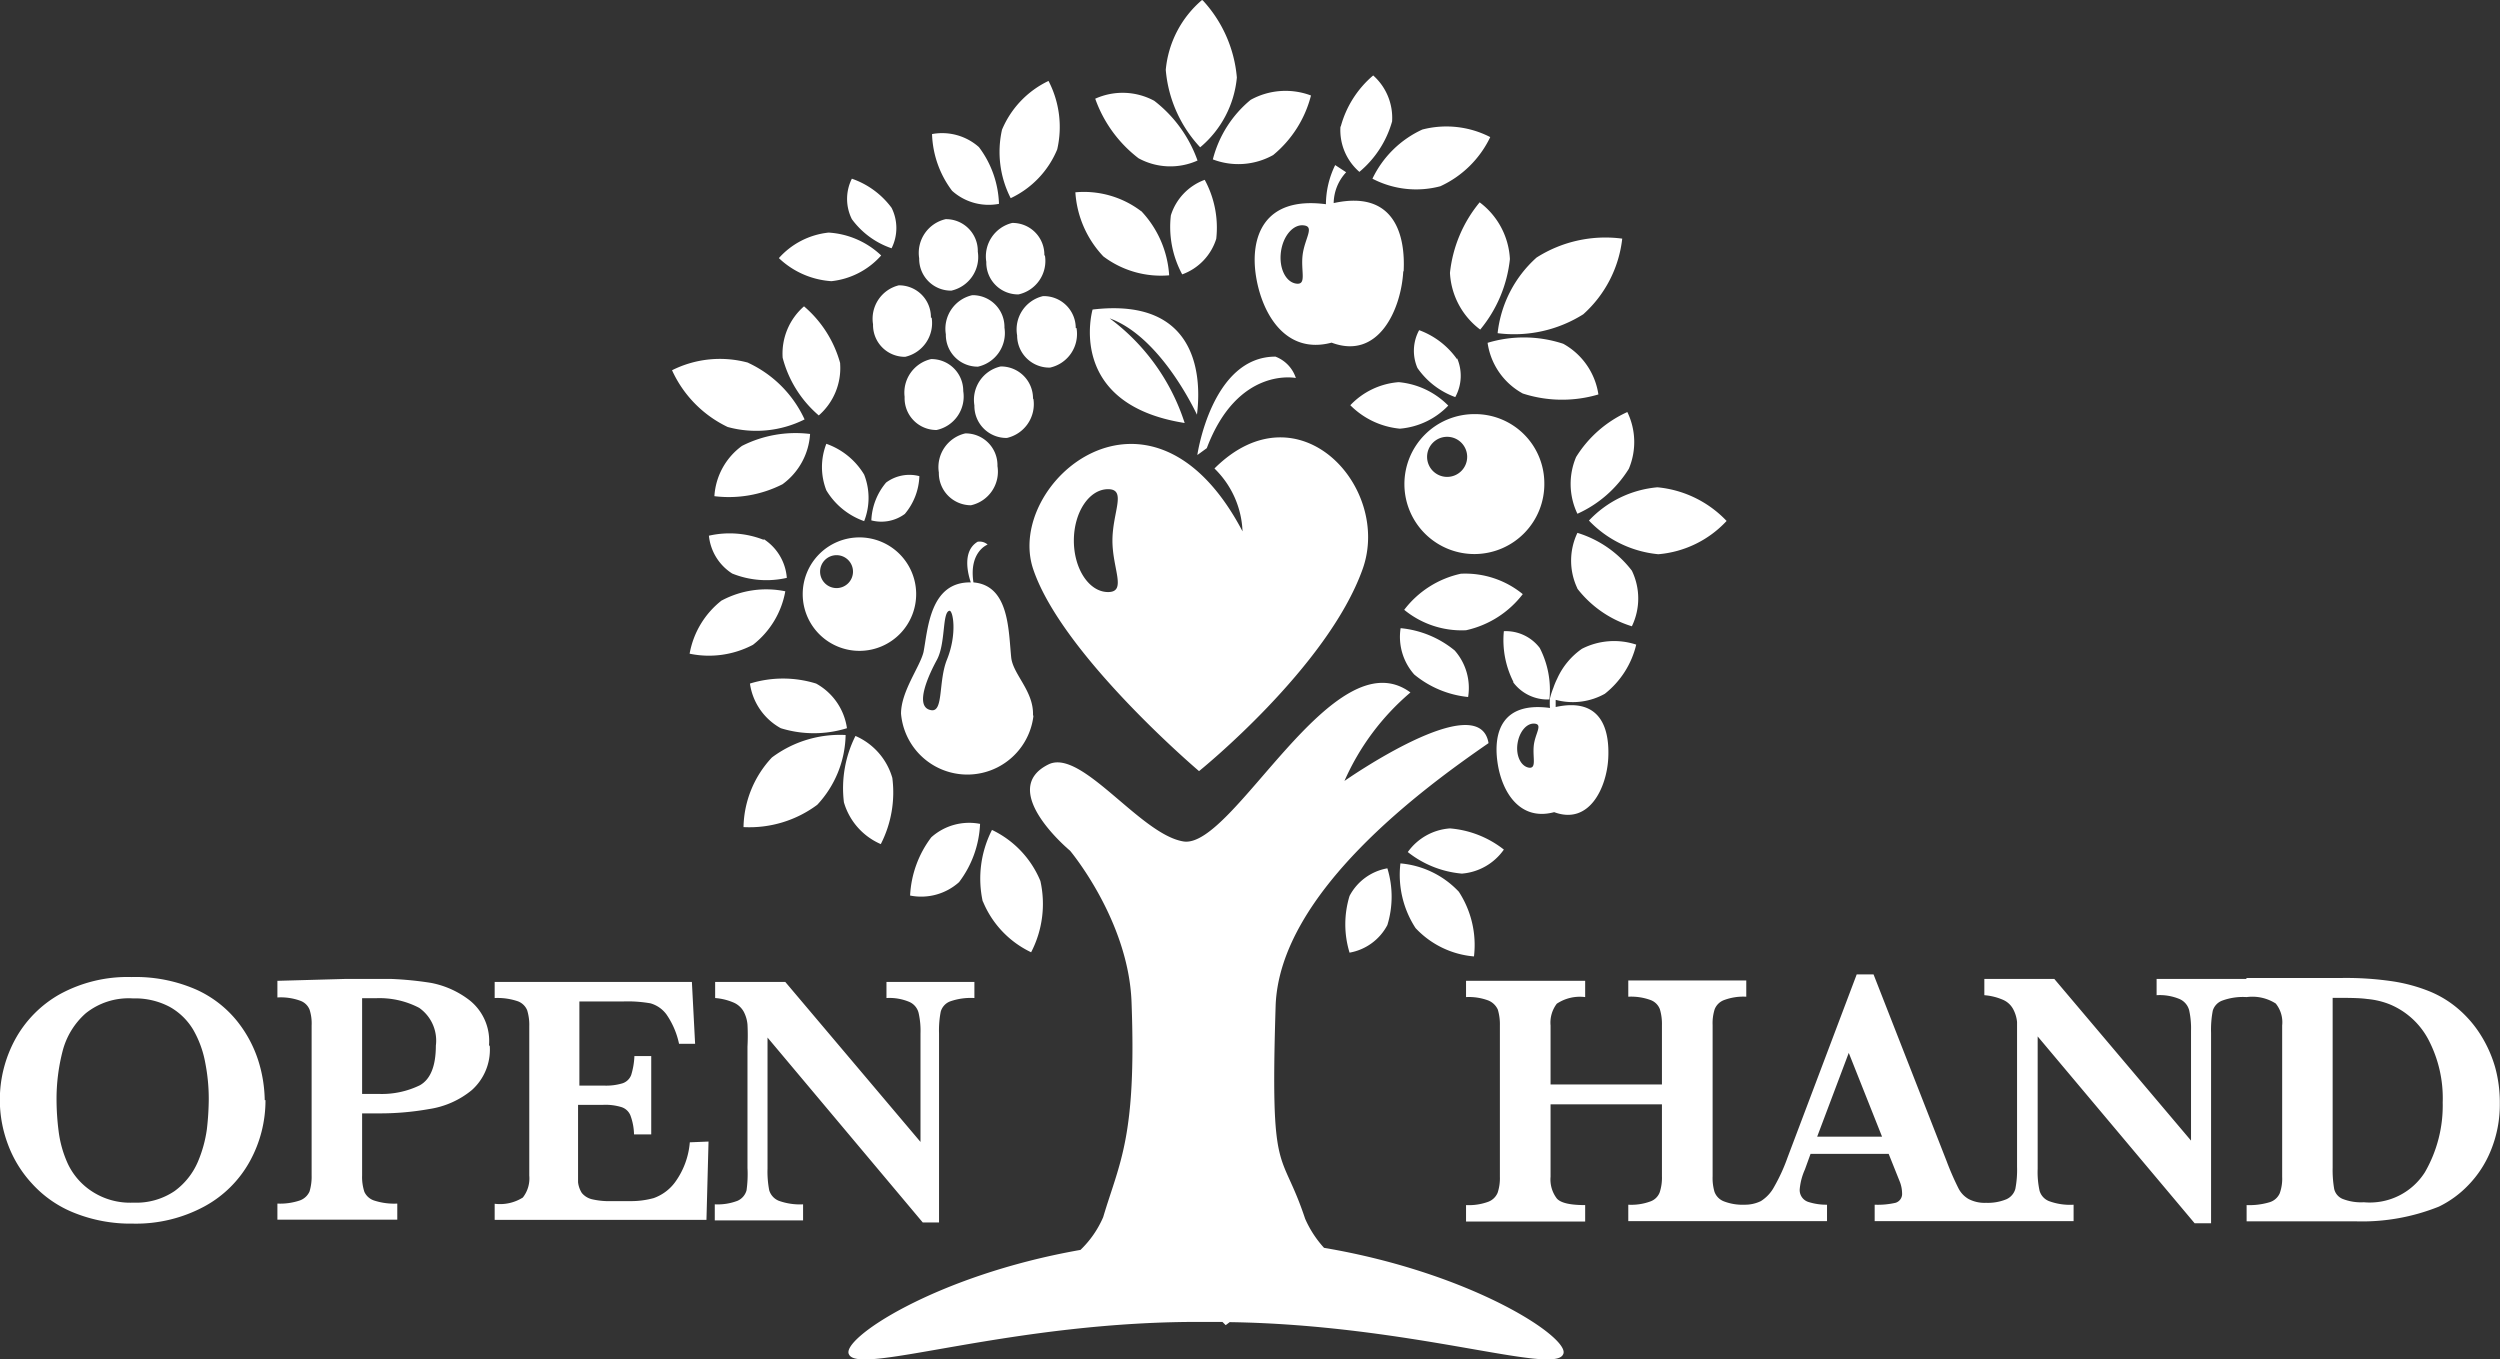
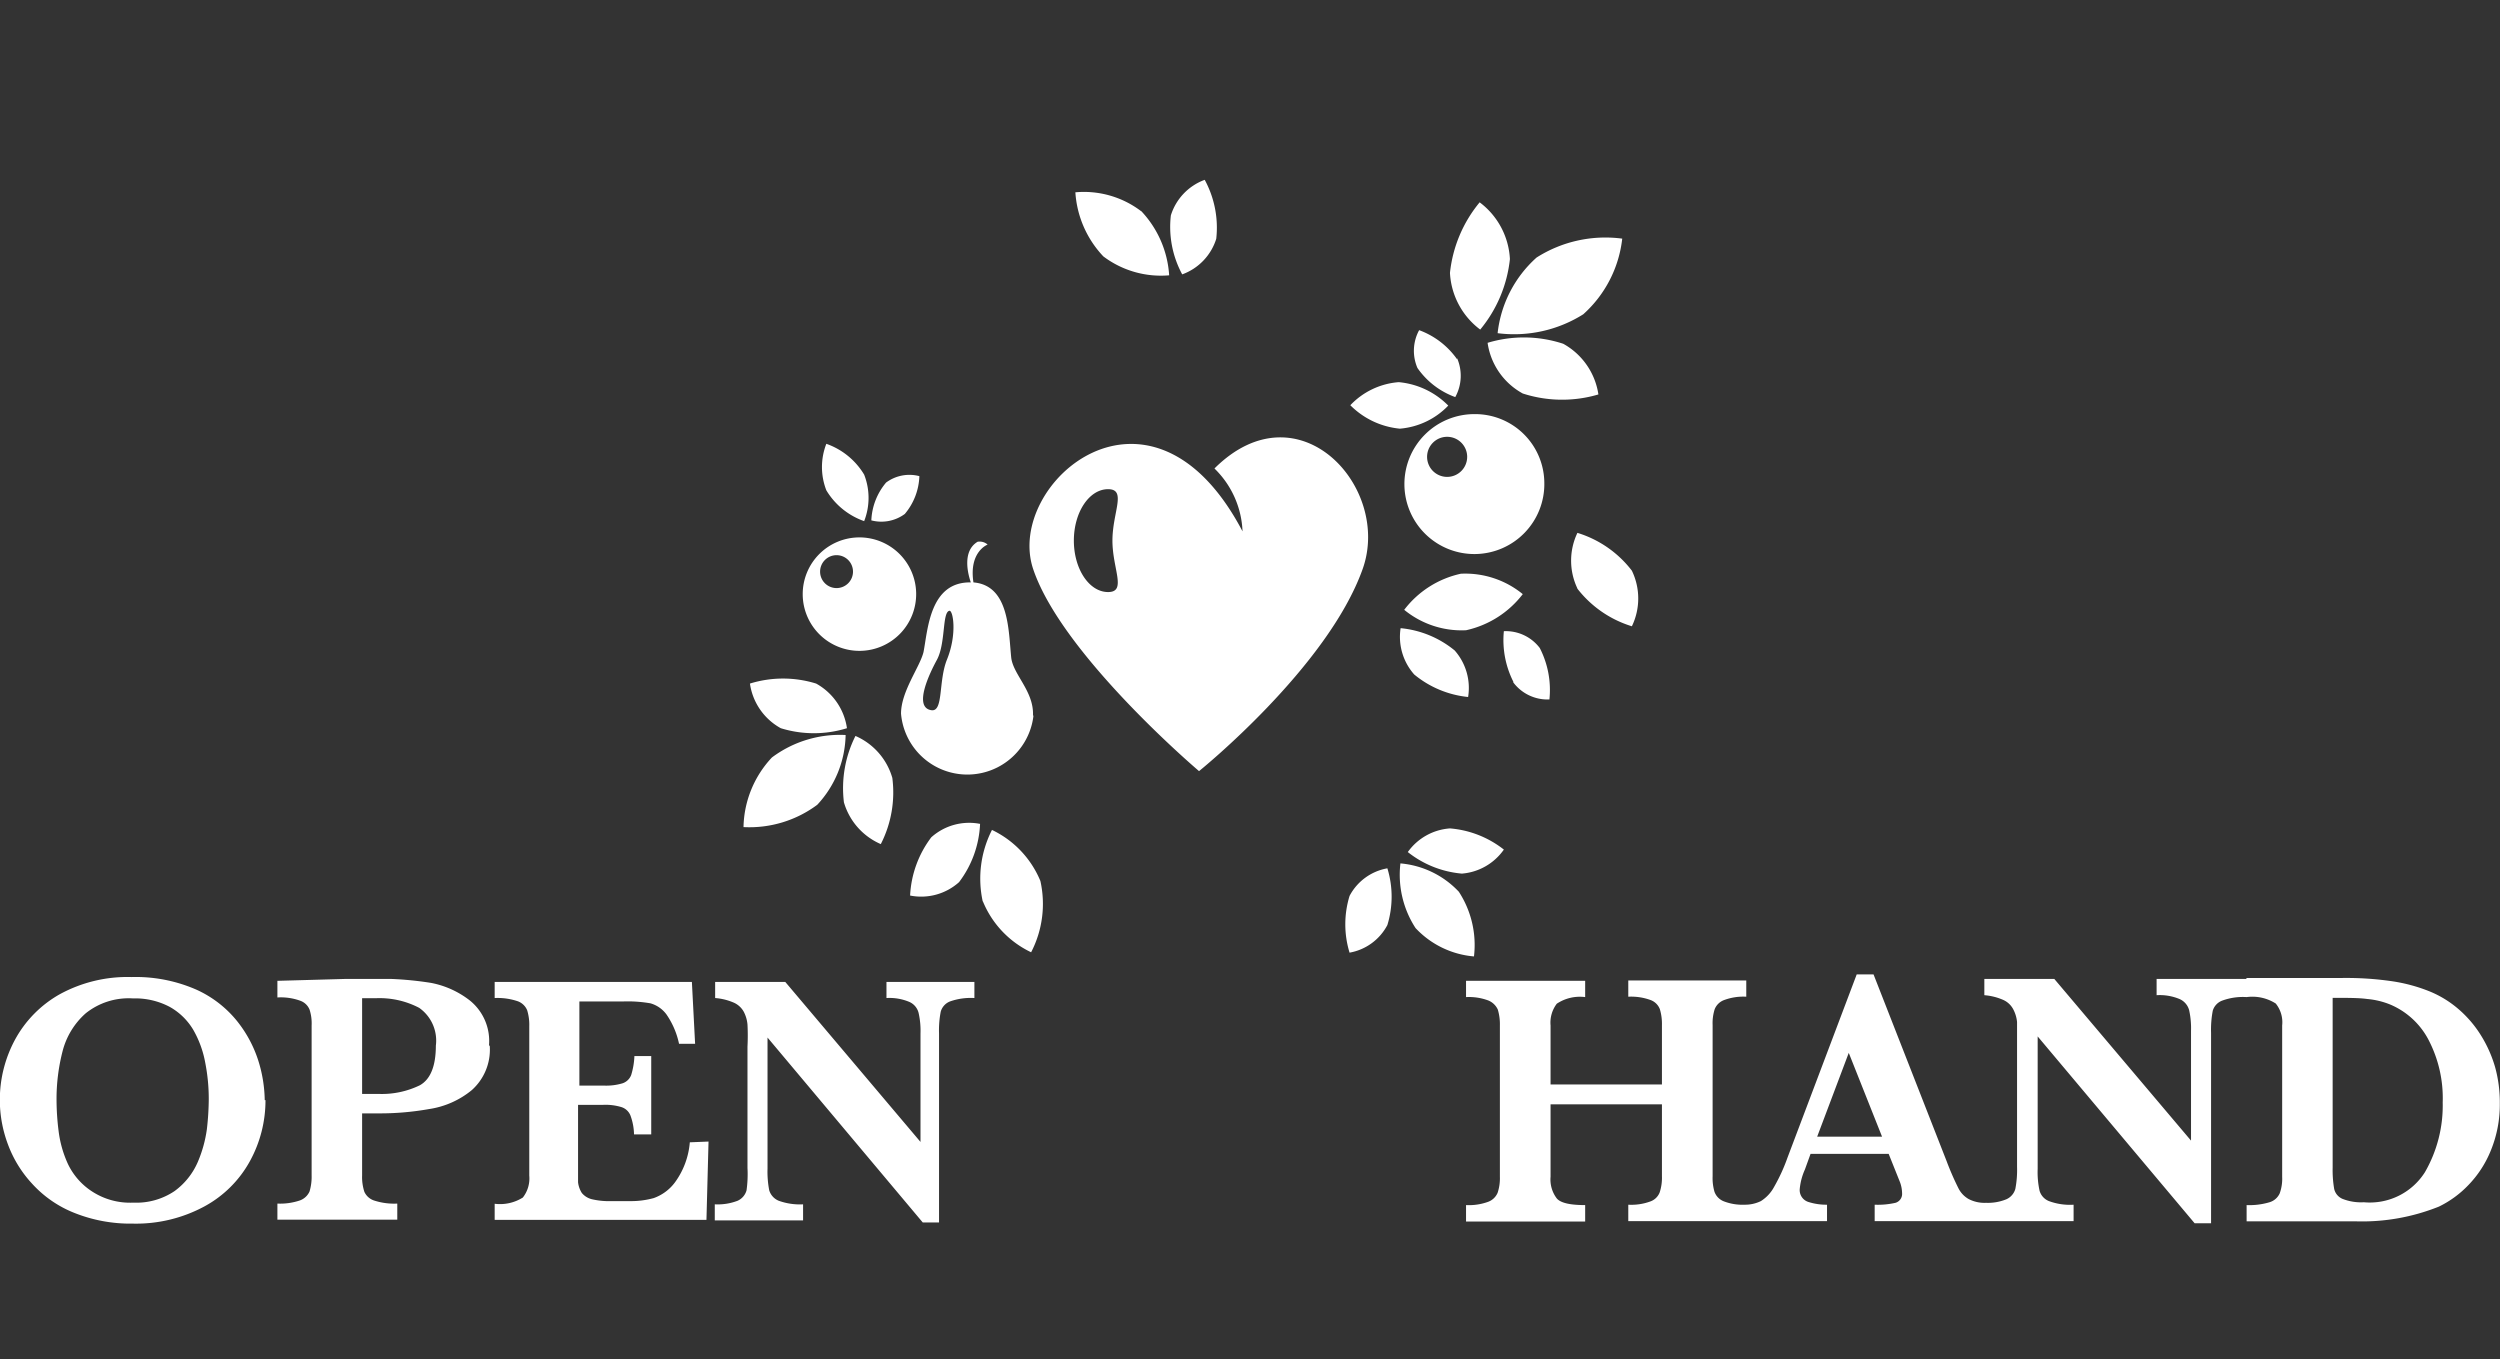
<svg xmlns="http://www.w3.org/2000/svg" viewBox="0 0 132.21 71.89" preserveAspectRatio="xMinYMin meet">
  <rect x="0" y="0" width="132.21" height="71.89" fill="#333333" stroke="none" />
  <defs>
    <style>.b{fill:#fff}.c{clip-path:url(#a)}</style>
    <clipPath id="a" transform="translate(-.47 -.01)">
-       <path fill="none" d="M36.01.02h55.78v73.27H36.01z" />
-     </clipPath>
+       </clipPath>
  </defs>
-   <path class="b" d="M60.21 8.37a6.84 6.84 0 0 1-2.29-3.15 3.52 3.52 0 0 1 3.12.11 6.89 6.89 0 0 1 2.29 3.16 3.51 3.51 0 0 1-3.12-.12z" />
  <g class="c">
    <path class="b" d="M67.33 8.2a6 6 0 0 0 2-3.15 3.82 3.82 0 0 0-3.19.23 6 6 0 0 0-2 3.15 3.78 3.78 0 0 0 3.19-.23zM61.65 3.7a5.51 5.51 0 0 1 1.93-3.71 6.86 6.86 0 0 1 1.83 4.11 5.47 5.47 0 0 1-1.94 3.69 6.83 6.83 0 0 1-1.82-4.1z" />
  </g>
  <path class="b" d="M43.16 36.15a5.9 5.9 0 0 0-3.5 0 3.21 3.21 0 0 0 1.63 2.36 5.9 5.9 0 0 0 3.5 0 3.21 3.21 0 0 0-1.63-2.36zM47.19 41.14a6 6 0 0 1-.61 3.5 3.46 3.46 0 0 1-1.95-2.21 6.15 6.15 0 0 1 .61-3.51 3.46 3.46 0 0 1 1.95 2.22zM40.82 40.06a5.53 5.53 0 0 0-1.5 3.68 6 6 0 0 0 3.9-1.18 5.56 5.56 0 0 0 1.5-3.69 6 6 0 0 0-3.9 1.19zM71.37 47.38a5.12 5.12 0 0 0 0 3 2.81 2.81 0 0 0 2-1.46 5.12 5.12 0 0 0 0-3 2.81 2.81 0 0 0-2 1.46zM76.69 43.81a5.3 5.3 0 0 1 2.84 1.12 3 3 0 0 1-2.22 1.27 5.34 5.34 0 0 1-2.86-1.14 3 3 0 0 1 2.22-1.25zM74.86 49.08a4.78 4.78 0 0 0 3.09 1.5 5.16 5.16 0 0 0-.8-3.42 4.8 4.8 0 0 0-3.09-1.5 5.16 5.16 0 0 0 .8 3.42zM74.79 35.67a5.3 5.3 0 0 0 2.85 1.19 3 3 0 0 0-.71-2.46 5.29 5.29 0 0 0-2.86-1.18 3 3 0 0 0 .72 2.45zM77.27 30.34a4.8 4.8 0 0 1 3.26 1.08 5.18 5.18 0 0 1-3 1.91 4.79 4.79 0 0 1-3.27-1.08 5.14 5.14 0 0 1 3-1.91zM77.05 18.99a4.24 4.24 0 0 0-2-1.53 2.29 2.29 0 0 0-.09 2 4.16 4.16 0 0 0 2 1.54 2.34 2.34 0 0 0 .1-2.05zM73.97 20.21a3.94 3.94 0 0 0-2.56 1.22 4.26 4.26 0 0 0 2.62 1.24 4 4 0 0 0 2.56-1.22 4.21 4.21 0 0 0-2.62-1.24zM49.25 44.28a5.55 5.55 0 0 0-1.12 3.08 3 3 0 0 0 2.59-.71 5.48 5.48 0 0 0 1.11-3.08 3 3 0 0 0-2.58.71zM51.98 47.67a5.14 5.14 0 0 0 2.55 2.69 5.56 5.56 0 0 0 .49-3.77 5.18 5.18 0 0 0-2.56-2.7 5.66 5.66 0 0 0-.49 3.78zM64.32 12.63a5.3 5.3 0 0 0-.61-3.12 2.93 2.93 0 0 0-1.79 1.88 5.27 5.27 0 0 0 .6 3.12 2.93 2.93 0 0 0 1.8-1.88zM60.35 11.17a5 5 0 0 0-3.48-1 5.43 5.43 0 0 0 1.48 3.39 5.06 5.06 0 0 0 3.48 1 5.44 5.44 0 0 0-1.48-3.4zM80.03 36.05a4.88 4.88 0 0 1-.5-2.67 2.25 2.25 0 0 1 1.9.89 4.86 4.86 0 0 1 .51 2.72 2.26 2.26 0 0 1-1.91-.9zM80.53 20.81a6.76 6.76 0 0 0 4 .05 3.68 3.68 0 0 0-1.86-2.68 6.63 6.63 0 0 0-4-.05 3.64 3.64 0 0 0 1.86 2.68zM76.68 14.43a7 7 0 0 1 1.57-3.73 4 4 0 0 1 1.6 3 7 7 0 0 1-1.57 3.73 4 4 0 0 1-1.6-3zM83.73 16.62a6.31 6.31 0 0 0 2.06-4 6.78 6.78 0 0 0-4.53 1 6.29 6.29 0 0 0-2.06 4 6.86 6.86 0 0 0 4.53-1zM83.41 31.12a5.79 5.79 0 0 0 2.89 2 3.38 3.38 0 0 0 0-2.94 5.74 5.74 0 0 0-2.88-2 3.41 3.41 0 0 0 0 2.94z" />
  <g class="c">
    <path class="b" d="M83.35 24.17a6.2 6.2 0 0 1 2.71-2.38 3.64 3.64 0 0 1 .08 3 6.18 6.18 0 0 1-2.72 2.38 3.65 3.65 0 0 1-.07-3zM87.7 29.31a5.57 5.57 0 0 0 3.61-1.76 5.79 5.79 0 0 0-3.66-1.78 5.65 5.65 0 0 0-3.62 1.76 5.83 5.83 0 0 0 3.67 1.78z" />
  </g>
-   <path class="b" d="M44.43 19.2a6.05 6.05 0 0 0-1.91-3 3.31 3.31 0 0 0-1.13 2.72 6 6 0 0 0 1.91 3.05 3.32 3.32 0 0 0 1.13-2.73zM41.38 25.61a6.27 6.27 0 0 1-3.6.63 3.56 3.56 0 0 1 1.46-2.66 6.27 6.27 0 0 1 3.6-.63 3.56 3.56 0 0 1-1.46 2.66zM39.6 19.19a5.65 5.65 0 0 0-4.06.39 6.14 6.14 0 0 0 2.94 3 5.71 5.71 0 0 0 4.07-.4 6.12 6.12 0 0 0-3-3zM40.39 28.55a4.93 4.93 0 0 0-2.9-.22 2.69 2.69 0 0 0 1.23 2 4.84 4.84 0 0 0 2.89.23 2.68 2.68 0 0 0-1.22-2.05zM38.17 31.75a4.6 4.6 0 0 0-1.7 2.82 5 5 0 0 0 3.35-.47 4.61 4.61 0 0 0 1.71-2.83 5 5 0 0 0-3.35.48zM50.35 10.09a5.26 5.26 0 0 1-1.06-3 2.93 2.93 0 0 1 2.48.69 5.26 5.26 0 0 1 1.06 3 2.89 2.89 0 0 1-2.48-.69zM52.99 6.86a5 5 0 0 1 2.46-2.58 5.29 5.29 0 0 1 .46 3.62 4.93 4.93 0 0 1-2.46 2.58 5.36 5.36 0 0 1-.46-3.62zM47.15 10.99a4.4 4.4 0 0 0-2.1-1.54 2.39 2.39 0 0 0 0 2.14 4.33 4.33 0 0 0 2.1 1.54 2.39 2.39 0 0 0 0-2.14zM43.82 12.3a4.1 4.1 0 0 0-2.63 1.35 4.45 4.45 0 0 0 2.78 1.22 4.1 4.1 0 0 0 2.63-1.36 4.43 4.43 0 0 0-2.78-1.21zM49.27 16.8a1.83 1.83 0 0 1-1.4 2.07 1.68 1.68 0 0 1-1.7-1.72 1.82 1.82 0 0 1 1.36-2.06 1.68 1.68 0 0 1 1.7 1.71zM53.12 17.33a1.82 1.82 0 0 1-1.4 2.06 1.68 1.68 0 0 1-1.7-1.71 1.82 1.82 0 0 1 1.4-2.07 1.68 1.68 0 0 1 1.7 1.72zM51.71 13.31a1.82 1.82 0 0 1-1.4 2.06 1.68 1.68 0 0 1-1.7-1.71 1.83 1.83 0 0 1 1.4-2.07 1.68 1.68 0 0 1 1.7 1.72zM50.94 20.68a1.81 1.81 0 0 1-1.41 2.06 1.68 1.68 0 0 1-1.69-1.75 1.82 1.82 0 0 1 1.4-2 1.68 1.68 0 0 1 1.7 1.72zM54.65 21.09a1.83 1.83 0 0 1-1.4 2.07 1.69 1.69 0 0 1-1.72-1.72 1.81 1.81 0 0 1 1.39-2.06 1.69 1.69 0 0 1 1.71 1.71zM52.75 24.65a1.82 1.82 0 0 1-1.4 2.07 1.7 1.7 0 0 1-1.7-1.73 1.83 1.83 0 0 1 1.4-2.07 1.68 1.68 0 0 1 1.7 1.72zM55.26 13.51a1.81 1.81 0 0 1-1.4 2.06 1.68 1.68 0 0 1-1.7-1.72 1.82 1.82 0 0 1 1.37-2.06 1.68 1.68 0 0 1 1.7 1.72zM56.93 17.35a1.82 1.82 0 0 1-1.4 2.09 1.7 1.7 0 0 1-1.74-1.7 1.81 1.81 0 0 1 1.37-2.08 1.69 1.69 0 0 1 1.73 1.69zM70.9 6.71a5.37 5.37 0 0 1 1.72-2.72 3 3 0 0 1 1 2.43 5.37 5.37 0 0 1-1.73 2.67 2.92 2.92 0 0 1-1-2.42zM75.22 6.85a5.07 5.07 0 0 1 3.59.4 5.44 5.44 0 0 1-2.64 2.6 5 5 0 0 1-3.59-.4 5.44 5.44 0 0 1 2.64-2.6zM68.96 11.92c-.56-.08-1.11.55-1.22 1.41s.26 1.6.82 1.67.22-.67.33-1.53.64-1.48.07-1.55zm5.25 2.43c-.11 2-1.3 4.71-3.79 3.77-2.44.65-3.69-1.54-4-3.53s.36-4.23 3.7-3.79a4.76 4.76 0 0 1 .49-2.07l.58.38a2.44 2.44 0 0 0-.66 1.63c3.24-.71 3.8 1.73 3.7 3.61zM84.87 36.69a4.69 4.69 0 0 0 1.66-2.6 3.74 3.74 0 0 0-2.87.22 3.84 3.84 0 0 0-1.31 1.58 3.78 3.78 0 0 0-.2.48 4 4 0 0 0-.18.56 2.78 2.78 0 0 0 0 .51c-2.51-.34-3 1.25-2.78 2.85s1.19 3.15 3 2.66c1.88.7 2.78-1.33 2.86-2.84s-.35-3.25-2.78-2.72v-.38a3.47 3.47 0 0 0 2.6-.32zm-4 3.91c-.43-.06-.71-.62-.62-1.26s.49-1.12.92-1.07 0 .54-.06 1.18.16 1.2-.26 1.15zM70.02 65.99a5.61 5.61 0 0 1-1-1.54c-1.28-3.85-1.85-1.91-1.56-11.24.19-6 7.91-11.6 11.26-13.91-.49-3-7.62 2-7.62 2a13 13 0 0 1 3.49-4.68c-4.08-3-9.37 8.29-12 7.88-2.27-.36-5.36-4.88-7.11-4.09-2.8 1.34 1.11 4.58 1.11 4.58s3.09 3.68 3.25 8c.27 7.16-.63 8.46-1.5 11.38a5.32 5.32 0 0 1-1.2 1.73c-7.72 1.36-12.72 4.74-12.24 5.53.53 1.14 8.72-1.81 18.88-1.72h.87l.17.17.21-.16c9.58.14 17.13 2.8 17.63 1.71.49-.8-4.69-4.29-12.64-5.64zM58.58 16.8c2.5.83 4.29 4.23 4.72 5.13.21-1.64.29-6.25-5.52-5.56 0 0-1.45 5 4.87 6a11.13 11.13 0 0 0-4.07-5.61zM63.32 24.06s.75-5.2 4.13-5.2a1.81 1.81 0 0 1 1.08 1.13s-3.07-.63-4.71 3.71l-.48.35z" />
  <path class="b" d="M58.6 25.87c-1 0-1.81 1.22-1.81 2.72s.81 2.72 1.81 2.72.23-1.22.23-2.72.77-2.72-.23-2.72zm5.63-1.1c4.44-4.41 9.38 1 7.83 5.33-1.86 5.21-8.65 10.68-8.65 10.68s-7.24-6.14-8.77-10.68 6.22-11.23 11.07-2a4.9 4.9 0 0 0-1.48-3.32zM76.53 23.1a1.06 1.06 0 1 0 1.06 1.05 1.06 1.06 0 0 0-1.06-1.05zm5.14 2.43a3.7 3.7 0 1 1-3.7-3.63 3.66 3.66 0 0 1 3.7 3.63zM47.85 27.18a3.27 3.27 0 0 0 .77-2 2.07 2.07 0 0 0-1.76.34 3.31 3.31 0 0 0-.78 2 2.09 2.09 0 0 0 1.77-.34zM45.7 25.1a3.8 3.8 0 0 0-2-1.63 3.39 3.39 0 0 0 0 2.46 3.8 3.8 0 0 0 2 1.63 3.37 3.37 0 0 0 0-2.46zM44.24 29.36a.87.87 0 1 0 .87.86.87.87 0 0 0-.87-.86zm4.21 2a3 3 0 1 1-3-2.94 3 3 0 0 1 3 2.94zM50.08 34.88c.55-1.36.32-2.61.13-2.58-.39.07-.19 1.71-.66 2.59-.36.66-1.29 2.54-.28 2.67.63.07.35-1.54.81-2.68zm4.57 3a3.52 3.52 0 0 1-7-.14c0-1.18 1-2.47 1.19-3.26.23-1.19.33-3.72 2.5-3.68-.15-.44-.47-1.65.36-2.15a.64.64 0 0 1 .53.15s-1 .37-.75 2c1.91.16 1.85 2.58 2 4 .12.89 1.18 1.75 1.15 3zM11.04 58.18a9.91 9.91 0 0 0-.19-2 5.44 5.44 0 0 0-.63-1.72 3.35 3.35 0 0 0-1.24-1.21 3.91 3.91 0 0 0-1.95-.45 3.63 3.63 0 0 0-2.5.79 4 4 0 0 0-1.22 2 10.12 10.12 0 0 0-.32 2.6 13.39 13.39 0 0 0 .11 1.63 5.88 5.88 0 0 0 .49 1.73 3.55 3.55 0 0 0 1.25 1.44 3.68 3.68 0 0 0 2.21.61 3.61 3.61 0 0 0 2.18-.61 3.73 3.73 0 0 0 1.23-1.54 6.73 6.73 0 0 0 .48-1.73 14.55 14.55 0 0 0 .1-1.57zm3 0a6.67 6.67 0 0 1-.82 3.22 6 6 0 0 1-2.41 2.4 7.61 7.61 0 0 1-3.78.91 8 8 0 0 1-3.13-.58 6 6 0 0 1-2.21-1.54 6.23 6.23 0 0 1-1.27-2.07 6.7 6.7 0 0 1 .37-5.53 6.09 6.09 0 0 1 2.37-2.41 7.46 7.46 0 0 1 3.79-.91 8 8 0 0 1 3.42.66 5.87 5.87 0 0 1 2.16 1.66 6.53 6.53 0 0 1 1.13 2.1 7.29 7.29 0 0 1 .34 2.09zM23.05 55.3a2.12 2.12 0 0 0-.88-2 4.53 4.53 0 0 0-2.3-.51h-.72v5.06H20a4.59 4.59 0 0 0 2.21-.46q.84-.48.84-2.1zm2.85 0a2.87 2.87 0 0 1-.95 2.35 4.62 4.62 0 0 1-2.25 1 14.82 14.82 0 0 1-2.72.23h-.83v3.28a2.52 2.52 0 0 0 .12.87.86.86 0 0 0 .52.46 3.41 3.41 0 0 0 1.22.16v.85h-6.34v-.85a3.25 3.25 0 0 0 1.2-.17.89.89 0 0 0 .5-.47 2.74 2.74 0 0 0 .11-.85v-7.93a2.37 2.37 0 0 0-.11-.84.83.83 0 0 0-.5-.47 3 3 0 0 0-1.2-.17v-.88l3.6-.1h2.41a17.91 17.91 0 0 1 2.12.21 4.8 4.8 0 0 1 2.06.94 2.75 2.75 0 0 1 1 2.37zM37.47 60.37l-.11 4.14h-11.2v-.85a2.26 2.26 0 0 0 1.49-.33 1.64 1.64 0 0 0 .34-1.16v-7.9a2.62 2.62 0 0 0-.11-.84.85.85 0 0 0-.5-.48 3.33 3.33 0 0 0-1.22-.17v-.85h10.43l.17 3.27h-.85a4.28 4.28 0 0 0-.67-1.56 1.59 1.59 0 0 0-.84-.58 7 7 0 0 0-1.41-.1h-2.35v4.45h1.28a3 3 0 0 0 1-.12.74.74 0 0 0 .46-.44 3.92 3.92 0 0 0 .17-1h.89v4.14h-.91a3.07 3.07 0 0 0-.19-1 .76.76 0 0 0-.47-.44 2.9 2.9 0 0 0-1-.12h-1.3v4.09a1.33 1.33 0 0 0 .2.57 1 1 0 0 0 .53.33 4.07 4.07 0 0 0 1.05.1h1a4.49 4.49 0 0 0 1.22-.16 2.4 2.4 0 0 0 1.13-.84 4.16 4.16 0 0 0 .78-2.11zM51.53 52.78a3.29 3.29 0 0 0-1.29.18.82.82 0 0 0-.49.54 5.15 5.15 0 0 0-.09 1.15v10h-.86l-8.21-9.78v6.93a5.21 5.21 0 0 0 .09 1.15.87.87 0 0 0 .5.55 3.29 3.29 0 0 0 1.29.19v.85H37.8v-.85a2.94 2.94 0 0 0 1.21-.19.85.85 0 0 0 .47-.55 6.12 6.12 0 0 0 .05-1.18v-6.42a11.44 11.44 0 0 0 0-1.17 1.8 1.8 0 0 0-.2-.68 1.12 1.12 0 0 0-.51-.47 3.08 3.08 0 0 0-1-.25v-.85h3.71l7.15 8.46v-5.74a4.28 4.28 0 0 0-.1-1.08.86.86 0 0 0-.48-.58 2.7 2.7 0 0 0-1.22-.21v-.85h4.65v.85zM131.95 56.43a6.69 6.69 0 0 0-.75-1.68 6 6 0 0 0-1.18-1.38 5.54 5.54 0 0 0-1.53-.94 8.7 8.7 0 0 0-2-.54 16.79 16.79 0 0 0-2.66-.17H118.8v.05h-4.75v.86a2.72 2.72 0 0 1 1.23.21.9.9 0 0 1 .49.58 4.46 4.46 0 0 1 .1 1.1v5.8l-7.23-8.55h-3.7v.86a3.08 3.08 0 0 1 1 .25 1.11 1.11 0 0 1 .52.48 1.8 1.8 0 0 1 .21.69v7.66a5.32 5.32 0 0 1-.09 1.16.85.85 0 0 1-.47.55 2.57 2.57 0 0 1-1.08.19 1.82 1.82 0 0 1-.92-.2 1.35 1.35 0 0 1-.54-.57 14.68 14.68 0 0 1-.62-1.42l-3.87-9.89h-.89l-3.66 9.69a9.38 9.38 0 0 1-.71 1.55 2 2 0 0 1-.7.75 1.91 1.91 0 0 1-.86.19 2.74 2.74 0 0 1-1.1-.18.85.85 0 0 1-.49-.5 2.57 2.57 0 0 1-.1-.82v-8a2.44 2.44 0 0 1 .11-.84.85.85 0 0 1 .49-.48 2.91 2.91 0 0 1 1.18-.18v-.86h-6.24v.86a3 3 0 0 1 1.19.18.83.83 0 0 1 .48.48 2.71 2.71 0 0 1 .11.84v3.14H82v-3.12a1.65 1.65 0 0 1 .33-1.15 2.2 2.2 0 0 1 1.5-.35v-.86h-6.3v.86a2.94 2.94 0 0 1 1.18.18.94.94 0 0 1 .5.48 2.71 2.71 0 0 1 .11.84v8a2.44 2.44 0 0 1-.12.85.87.87 0 0 1-.51.48 3 3 0 0 1-1.16.17v.87h6.3v-.87c-.79 0-1.29-.11-1.5-.35a1.66 1.66 0 0 1-.33-1.15V58.4h5.89v3.81a2.47 2.47 0 0 1-.12.85.82.82 0 0 1-.5.48 2.92 2.92 0 0 1-1.16.17v.87h10.51v-.87a3.13 3.13 0 0 1-1-.15.66.66 0 0 1-.44-.71 3.24 3.24 0 0 1 .27-1l.3-.83h4.13l.6 1.5a1.75 1.75 0 0 1 .11.58.49.49 0 0 1-.35.51 4.2 4.2 0 0 1-1.1.1v.87h10.52v-.87a3.2 3.2 0 0 1-1.3-.19.84.84 0 0 1-.5-.55 4.63 4.63 0 0 1-.1-1.16v-7l8.3 9.88h.87V54.62a5.36 5.36 0 0 1 .09-1.17.82.82 0 0 1 .49-.53 3.17 3.17 0 0 1 1.3-.19 2.3 2.3 0 0 1 1.54.34 1.58 1.58 0 0 1 .34 1.16v8a2.27 2.27 0 0 1-.13.88.86.86 0 0 1-.54.47 3.72 3.72 0 0 1-1.21.15v.86h5.8a10.91 10.91 0 0 0 4.37-.78 5.46 5.46 0 0 0 1.55-1.13 5.69 5.69 0 0 0 1.2-1.85 6.39 6.39 0 0 0 .47-2.49 7 7 0 0 0-.25-1.91zM96.1 60.11l1.67-4.43 1.76 4.43zm32.14 1.88a3.45 3.45 0 0 1-3.23 1.59 2.67 2.67 0 0 1-1.13-.18.75.75 0 0 1-.44-.53 5.9 5.9 0 0 1-.08-1.12v-8.98c.79 0 1.39 0 1.82.06a4.22 4.22 0 0 1 1.19.28 4.07 4.07 0 0 1 2.06 1.88 6.67 6.67 0 0 1 .75 3.31 7.06 7.06 0 0 1-.94 3.69z" />
</svg>